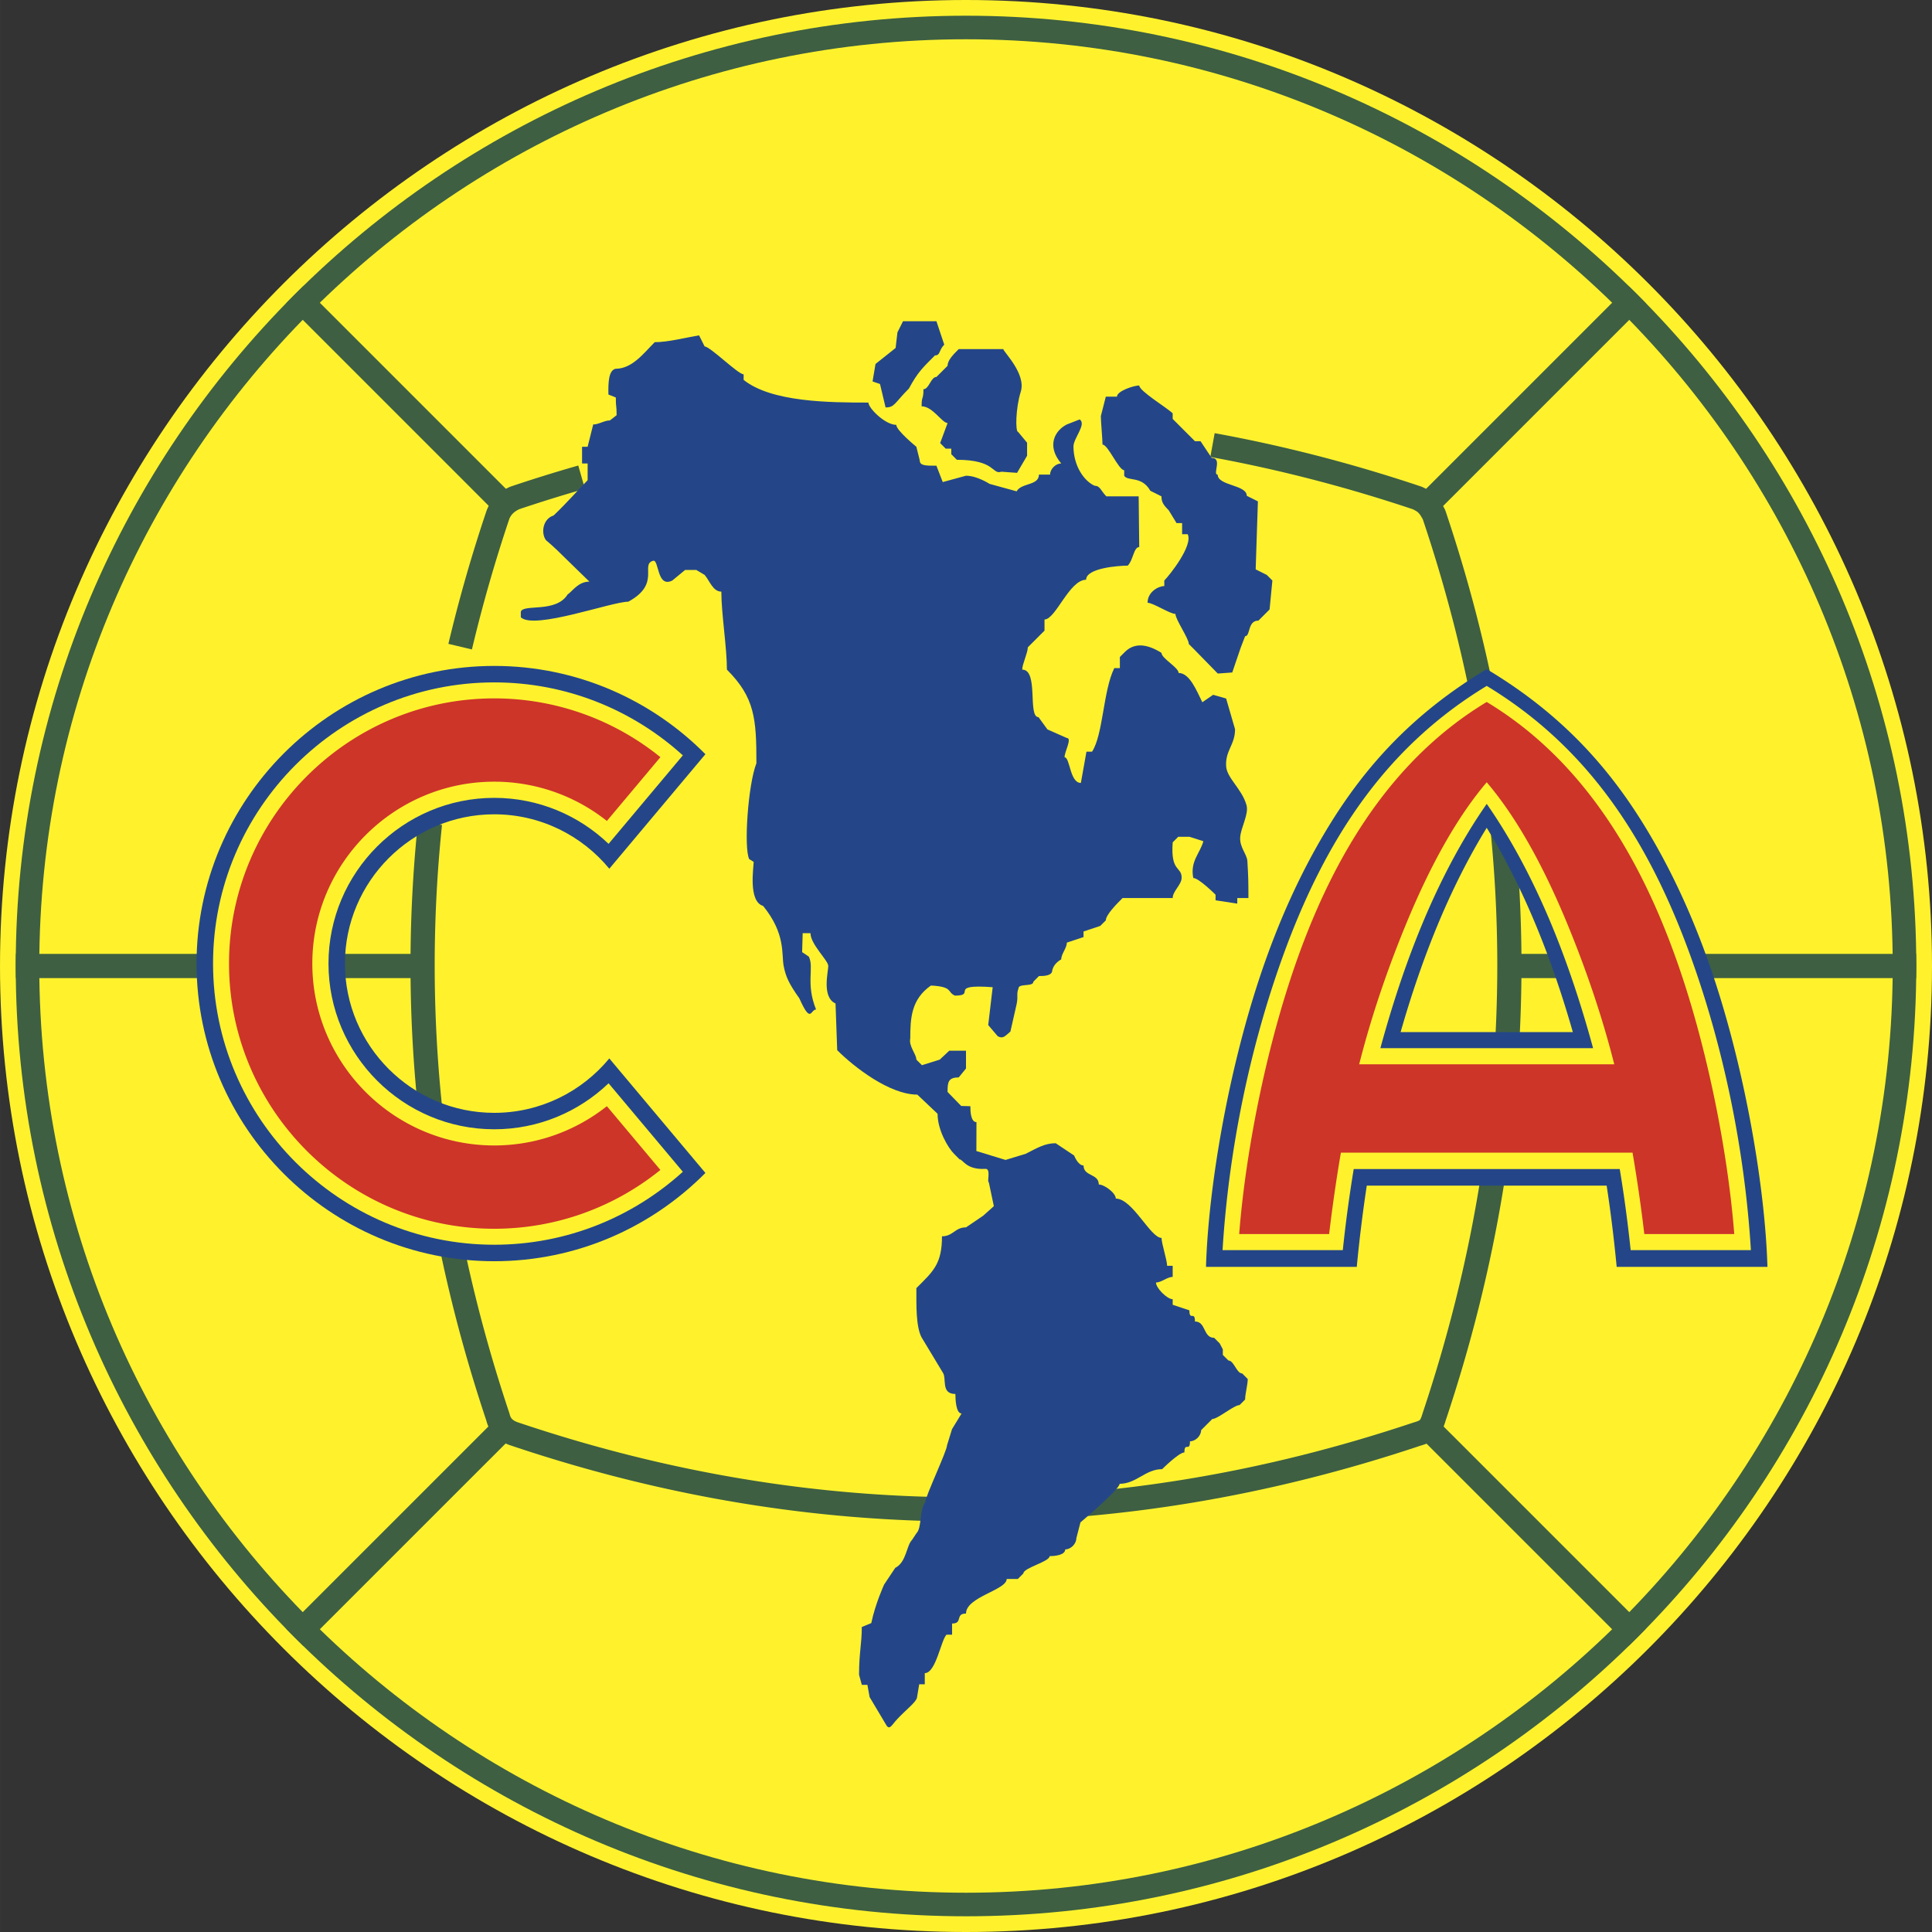
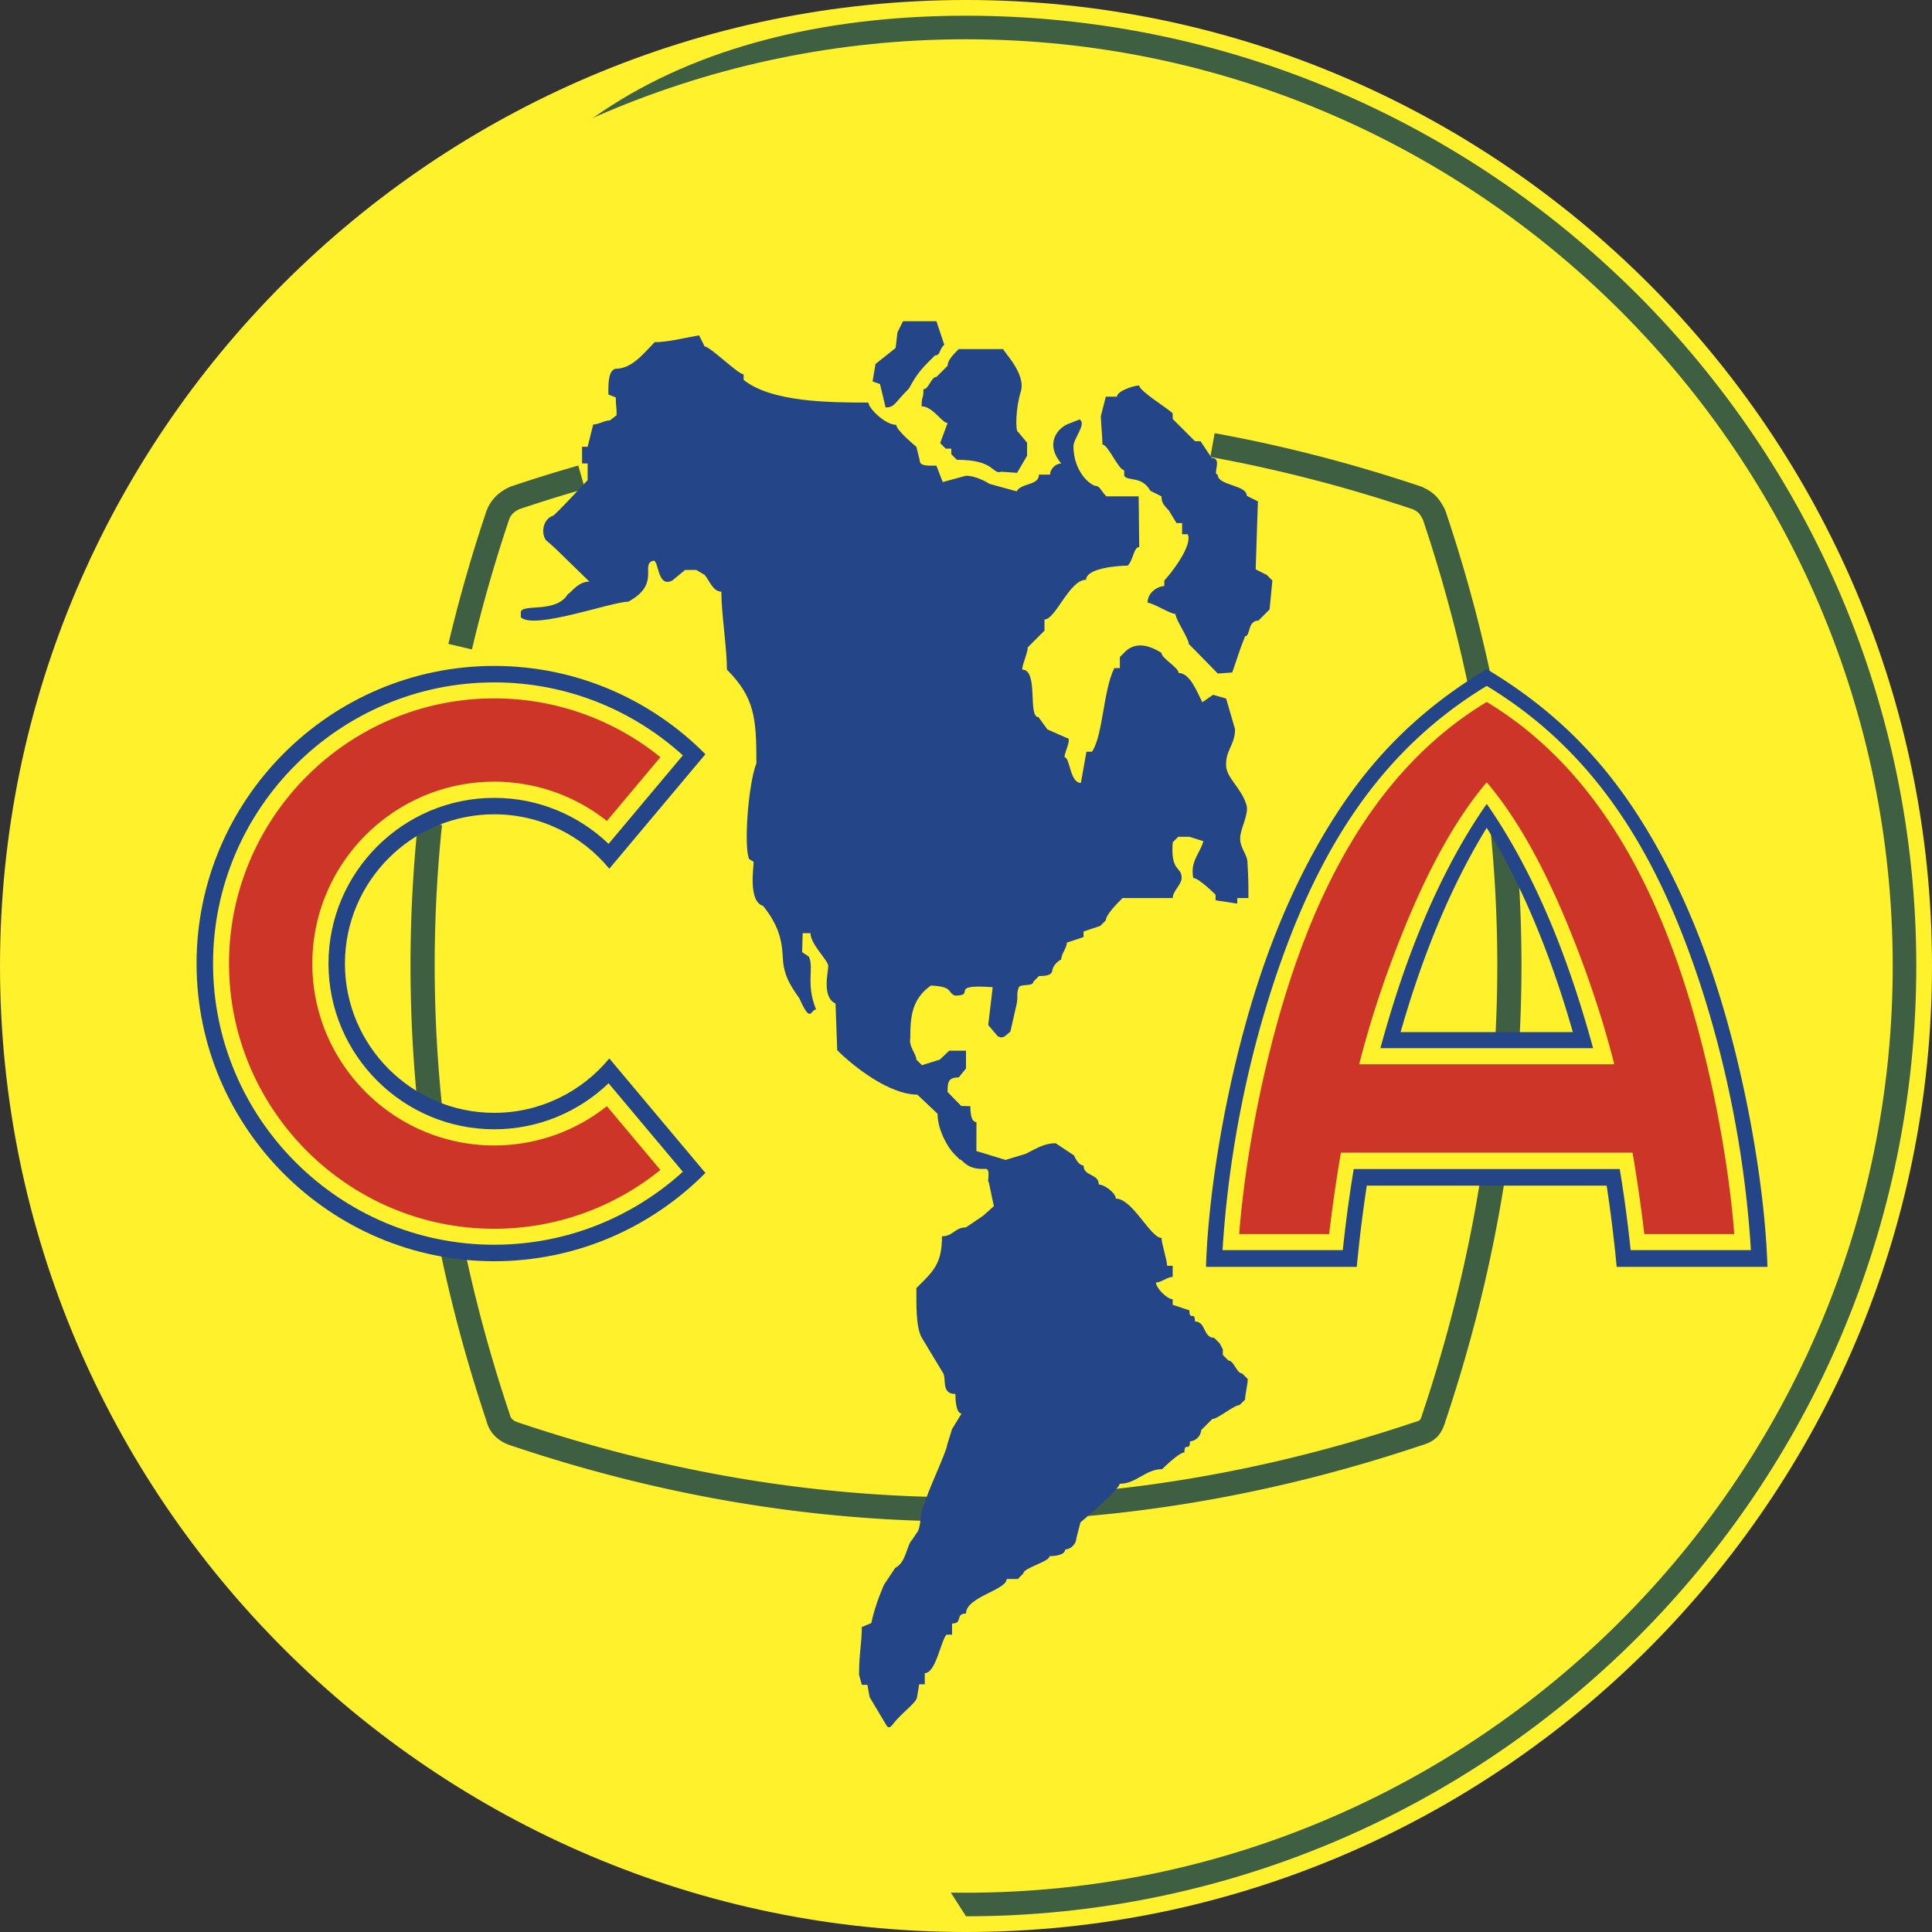
<svg xmlns="http://www.w3.org/2000/svg" width="2500" height="2500" viewBox="0 0 211.413 211.415">
  <rect x="0" y="0" width="211.413" height="211.415" fill="#333333" stroke="none" />
  <path d="M105.707 0c58.221 0 105.707 47.485 105.707 105.707 0 58.221-47.486 105.708-105.707 105.708C47.485 211.415 0 163.928 0 105.707 0 47.485 47.485 0 105.707 0z" fill="#fff22d" />
-   <path d="M105.707 1.719c57.274 0 103.987 46.713 103.987 103.988s-46.713 103.988-103.987 103.988c-57.274 0-103.987-46.713-103.987-103.988C1.719 48.433 48.432 1.719 105.707 1.719z" fill="#3e5f42" />
+   <path d="M105.707 1.719c57.274 0 103.987 46.713 103.987 103.988s-46.713 103.988-103.987 103.988C1.719 48.433 48.432 1.719 105.707 1.719z" fill="#3e5f42" />
  <path d="M105.707 4.297c55.854 0 101.409 45.555 101.409 101.41s-45.555 101.41-101.409 101.41c-55.855 0-101.41-45.555-101.41-101.41S49.852 4.297 105.707 4.297z" fill="#fff22d" />
-   <path d="M156.93 155.059l23.173 23.173c-.617.632-1.24 1.256-1.873 1.872l-23.173-23.173a.142.142 0 0 0 .022-.007c1.146-.323 1.497-.657 1.843-1.842l.008-.023zm-100.577 1.874l-23.172 23.171c-.631-.616-1.255-1.24-1.872-1.872l23.174-23.173.007.021c.209.906.82 1.521 1.834 1.842.01.005.02.008.029.011zm98.705-102.449l23.173-23.173c.632.616 1.255 1.24 1.873 1.872l-23.171 23.171a1.036 1.036 0 0 0-.009-.029c-.55-1.048-.891-1.395-1.843-1.834l-.023-.007zM33.181 31.311l23.171 23.171-.029.01c-.908.413-1.519 1.025-1.833 1.834l-.009.028L31.31 33.182c.616-.632 1.24-1.256 1.871-1.871zm13.069 75.72H1.736c-.005-.441-.017-.881-.017-1.324 0-.442.011-.882.017-1.324h44.513a146.085 146.085 0 0 0 .001 2.648zm118.913-2.648h44.514c.005.442.017.881.017 1.324 0 .443-.012.882-.017 1.324h-44.516a145.895 145.895 0 0 0 .002-2.648z" fill="#3e5f42" />
  <path d="M132.68 48.702c7.46 1.359 14.928 3.285 22.399 5.789.953.439 1.293.786 1.843 1.834 5.53 16.428 8.254 32.88 8.246 49.382-.008 16.417-2.72 32.883-8.246 49.374-.346 1.186-.697 1.52-1.843 1.842-16.491 5.526-32.956 8.239-49.373 8.247-16.502.008-32.954-2.716-49.382-8.247-1.014-.321-1.625-.936-1.834-1.842-5.525-16.491-8.238-32.957-8.247-49.374a149.28 149.28 0 0 1 .808-15.577M50.353 70.762a162.97 162.97 0 0 1 4.138-14.437c.314-.809.925-1.421 1.833-1.834a164.97 164.97 0 0 1 7.318-2.277" fill="none" stroke="#3e5f42" stroke-width="2.647" stroke-miterlimit="1" />
  <path d="M54.08 72.87c9.02 0 17.204 3.7 23.111 9.66L66.675 95.062c-3-3.633-7.535-5.954-12.596-5.954-8.996 0-16.334 7.337-16.334 16.334s7.338 16.333 16.334 16.333c5.061 0 9.596-2.321 12.595-5.954l10.516 12.532c-5.908 5.958-14.091 9.66-23.111 9.66-17.939 0-32.571-14.632-32.571-32.572S36.14 72.87 54.08 72.87z" fill="#244688" />
  <path d="M66.595 118.542c-3.258 3.115-7.67 5.033-12.516 5.033-9.988 0-18.134-8.146-18.134-18.134s8.146-18.133 18.134-18.133c4.845 0 9.258 1.917 12.516 5.032l1.139-1.358 6.986-8.324c-5.465-4.957-12.71-7.984-20.64-7.984-16.946 0-30.767 13.821-30.767 30.767 0 16.946 13.821 30.767 30.767 30.767 7.93 0 15.175-3.027 20.64-7.984l-1.124-1.34-7.001-8.342z" fill="#fff22d" />
  <path d="M54.08 76.423a28.866 28.866 0 0 1 18.185 6.433l-5.856 6.979a19.796 19.796 0 0 0-12.329-4.297c-10.963 0-19.904 8.94-19.904 19.903s8.941 19.904 19.904 19.904c4.649 0 8.934-1.609 12.328-4.298l5.856 6.979c-4.981 4.021-11.31 6.434-18.184 6.434-15.982 0-29.019-13.036-29.019-29.019S38.097 76.423 54.08 76.423z" fill="#cd3529" />
  <path d="M117.535 126.443l-2.015-1.342c-1.219 0-2.065.548-3.285 1.158l-2.203.671-3.189-.975.009-3.162c-.609 0-.669-1.133-.669-1.743l-1.001-.027-1.493-1.534c0-1.046.055-1.587 1.219-1.587l.798-.977v-1.95h-1.829l-1.045.977-1.945.611-.61-.609c0-.61-.854-1.462-.668-2.319 0-2.218.106-4.286 2.259-5.789 2.466.123 1.752.735 2.628 1.103 2.439 0-.88-1.289 4.131-.921l-.489 4.142 1.038 1.222c.59.326.799-.017 1.389-.507l.687-3.027c.18-.917-.048-1.011.193-1.684 0-.61 1.636-.146 1.636-.755l.61-.61c.61 0 1.458-.038 1.458-.647.124-.456.405-.848.981-1.182 0-.609.609-1.219.609-1.829l1.829-.609v-.61l1.83-.61.61-.609c0-.609 1.219-1.83 1.829-2.438h5.487c0-.763.979-1.463.979-2.226 0-1.27-1.224-.583-.979-3.872l.609-.61h1.22l1.527.487c-.368 1.342-1.47 2.194-1.104 4.025.61 0 2.439 1.83 2.439 1.83v.609l2.377.365v-.609h1.219c0-1.814-.01-2.299-.114-4.036-.045-.765-.846-1.493-.788-2.586.058-1.093.974-2.552.689-3.555-.502-1.77-2.142-2.949-2.225-4.24-.11-1.728.975-2.342.975-4.057l-.977-3.362-1.424-.407-1.181.815c-.609-1.22-1.375-3.205-2.594-3.205 0-.61-1.872-1.585-1.872-2.195-1.642-1.032-2.958-1.086-3.947-.163l-.61.61v1.22h-.61c-1.219 2.438-1.219 7.316-2.438 9.145h-.609l-.61 3.417c-1.219 0-1.177-2.807-1.787-2.807 0-.61.857-2.112.247-2.112l-2.118-.936-.978-1.343c-1.219 0 .047-5.201-1.781-5.201 0-.609.61-1.829.61-2.438l1.829-1.83V67.789c1.219 0 2.723-4.349 4.551-4.349 0-1.286 3.581-1.543 4.555-1.543.61-.61.649-2.034 1.259-2.034l-.062-5.551h-3.538c-.609-.609-.669-1.156-1.279-1.156-1.147-.511-2.301-2.139-2.318-4.293-.007-.909 1.473-2.463.673-2.964l-1.403.55c-1.284.649-2.261 2.314-.609 4.268-.61 0-1.22.61-1.22 1.219H113.688c0 1.22-1.95.894-2.439 1.829l-2.963-.815s-1.362-.893-2.582-.893l-2.543.694-.692-1.79c-1.219 0-1.829.003-1.829-.607l-.366-1.466s-2.197-1.788-2.197-2.397c-1.219 0-3.048-1.83-3.048-2.439-4.268 0-10.607-.042-13.655-2.481v-.609c-.61 0-3.659-3.048-4.268-3.048l-.609-1.219c-1.486.252-3.4.749-4.854.749-1.219 1.22-2.463 2.91-4.292 2.91-.738.185-.804 1.426-.774 2.819l.809.322c0 1.219.088.722.088 1.941l-.733.569c-.609 0-1.219.445-1.829.445l-.609 2.439h-.609v1.829h.609v1.829c-.724.724-2.308 2.523-3.73 3.865-1.179.364-1.395 1.923-.834 2.694.887.739 1.745 1.596 2.125 1.977l2.631 2.563c-1.22 0-1.835 1.038-2.382 1.405-1.275 2.058-4.867 1.003-5.121 1.891v.609c1.462 1.401 9.931-1.708 11.76-1.708 3.609-1.956 1.266-4.077 2.717-4.477.66-.182.388 3.016 2.099 2.16l1.405-1.158h1.219l.914.544c.564.668.912 1.829 1.829 1.829 0 2.438.609 6.097.609 8.536 3.049 3.049 3.228 5.365 3.228 10.243-.915 2.325-1.398 9.268-.789 10.488l.488.305c0 .61-.614 4.332 1.034 4.821 2.493 3.064 1.996 5.276 2.25 6.574.226 1.146.54 1.881 1.716 3.542 1.28 2.875 1.219 1.219 1.829 1.219-1.162-2.869-.183-4.569-.793-5.789l-.732-.489.061-2.072h.853c0 1.219 1.947 2.979 1.947 3.589s-.736 3.428.793 4.101l.184 5.112c1.829 1.829 5.717 4.861 8.766 4.861l2.217 2.098c0 1.83 1.188 3.769 1.798 4.378l.61.61c.381 0 .701 1.165 2.826 1.038.642-.039.143 1.464.372 1.464l.551 2.618-1.16 1.041-1.887 1.28c-1.22 0-1.408.977-2.627.977 0 3.049-.973 3.84-2.802 5.669 0 1.829-.061 4.139.549 5.359l2.323 3.854c.492.636-.246 2.372 1.396 2.372 0 .61.068 2.135.678 2.135l-1.044 1.708-.549 1.774c0 .61-2.379 5.608-2.379 6.218-.671.917-.359 2.8-.969 3.409l-.487.734c-.61.609-.61 2.439-1.829 3.048l-1.22 1.829s-.979 2.137-1.403 4.217l-1.038.426c0 1.829-.302 2.793-.302 5.232l.304 1.099h.609l.243 1.342 1.895 3.181c.363.363.507-.114 1.162-.809.958-1.015 2.031-1.822 2.125-2.311l.244-1.464h.61v-1.22c1.219 0 1.768-3.597 2.377-4.207h.61v-1.22c1.219 0 .305-1.093 1.524-1.093 0-1.829 4.452-2.565 4.452-3.784h1.22l.609-.61c0-.61 2.871-1.279 2.871-1.889.61 0 1.704-.125 1.704-.736.61 0 1.219-.609 1.219-1.219l.449-1.738s4.286-3.612 4.286-4.222c1.829 0 2.823-1.602 4.652-1.602 0 0 1.829-1.829 2.438-1.829 0-1.219.61 0 .61-1.219.61 0 1.219-.61 1.219-1.219l.61-.61.609-.61c.61 0 2.375-1.525 2.985-1.525l.61-.609c0-.61.287-1.634.287-2.243l-.61-.61c-.61 0-.897-1.416-1.506-1.416l-.61-.609v-.61l-.341-.652-.61-.61c-1.219 0-.878-1.787-2.098-1.787 0-1.22-.609 0-.609-1.22l-1.829-.609v-.609c-.609 0-1.829-1.22-1.829-1.829.609 0 1.22-.61 1.829-.61v-1.22h-.609c0-.609-.61-2.438-.61-3.048-1.219 0-3.174-4.304-5.003-4.304 0-.609-1.254-1.542-1.864-1.542 0-1.22-1.668-.862-1.668-2.081-.611.003-1.034-1.095-1.034-1.095zm15.723-52.738l-2.559-2.62-.61-.609c0-.61-1.464-2.686-1.464-3.296-.61 0-2.439-1.219-3.048-1.219 0-1.219 1.219-1.829 1.829-1.829v-.61c.609-.609 3.168-3.844 2.559-5.063h-.61v-1.22h-.61l-.856-1.401c-.609-.61-.791-.914-.791-1.522l-1.22-.61c-.938-1.673-2.468-.998-2.86-1.644v-.609c-.61 0-1.765-2.804-2.374-2.804 0-.609-.181-2.501-.181-3.112l.544-2.134H122.226c0-.61 1.829-1.22 2.439-1.22 0 .61 3.049 2.439 3.658 3.049v.609l2.438 2.439h.61l1.219 1.829c1.22 0 .051 1.833.661 1.833 0 1.219 3.179 1.093 3.179 2.312l1.219.61-.244 7.44 1.219.609.609.61-.306 3.168-.609.61-.61.61c-1.219 0-.851 1.707-1.459 1.707l-.49 1.278-.916 2.692-1.585.117zm-28.552-23.39l-.609-.609v-.61h-.61l-.609-.609.814-2.195c-.609 0-1.624-1.829-2.843-1.829 0-1.219.202-.652.202-1.871.61 0 .812-1.343 1.421-1.343l1.22-1.219c0-.61.61-1.219 1.219-1.829h4.878c0 .286 2.534 2.697 1.908 4.677-.557 1.758-.607 4.39-.283 4.39l.978 1.18v1.425l-1.097 1.871-1.71-.124c-1.054.35-.614-1.305-4.879-1.305zm-5.241-7.802c.955-1.785 1.537-2.31 2.849-3.622.61 0 .402-.567 1.012-1.177l-.854-2.562h-3.658l-.61 1.219-.2 1.708-2.2 1.75-.323 1.913.815.279.61 2.565c1.004 0 .963-.477 2.559-2.073z" fill="#244688" />
  <path d="M162.688 90.585c-2.026 3.285-3.886 7.022-5.459 10.842-1.514 3.675-2.826 7.535-3.948 11.459a.508.508 0 0 1-.015.052h18.845c-.005-.018-.011-.034-.015-.052-1.122-3.924-2.434-7.785-3.948-11.459-1.573-3.82-3.433-7.557-5.46-10.842zm-13.125 39.157a160.388 160.388 0 0 0-1.095 8.89h-16.5c.258-8.585 2.362-21.052 5.836-31.557 1.914-5.787 4.455-11.646 7.893-17.152 3.835-6.141 8.942-11.892 16.99-16.7 8.049 4.808 13.155 10.559 16.991 16.7 3.438 5.506 5.979 11.365 7.894 17.152 3.474 10.505 5.579 22.972 5.836 31.557h-16.5a158.501 158.501 0 0 0-1.095-8.89h-26.25z" fill="#244688" />
  <path d="M162.689 75.058c10.903 6.605 17.597 16.543 22.324 29.629 3.568 9.879 5.906 21.06 6.583 32.11H178.44c-.304-2.865-.693-5.84-1.195-8.87h-29.112a153.161 153.161 0 0 0-1.195 8.87h-13.157c.678-11.051 3.017-22.231 6.584-32.11 4.727-13.085 11.421-23.023 22.324-29.629zm0 12.909c-2.755 3.944-5.167 8.555-7.177 13.432-1.784 4.33-3.229 8.784-4.462 13.3h23.278c-1.233-4.516-2.679-8.97-4.462-13.3-2.01-4.877-4.423-9.488-7.177-13.432z" fill="#fff22d" />
  <path d="M162.688 76.816c10.963 6.606 17.397 17.93 21.446 30.221 3.009 9.134 5.001 19.744 5.641 28.002h-9.842a174.073 174.073 0 0 0-1.288-8.908h-31.914c-.499 2.91-.929 5.89-1.288 8.908h-9.842c.639-8.258 2.632-18.868 5.641-28.002 4.05-12.29 10.483-23.615 21.446-30.221zm0 8.788c-3.25 3.815-6.15 9.063-8.715 15.244-2.09 5.039-3.902 10.317-5.242 15.616h27.914c-1.338-5.299-3.15-10.577-5.241-15.616-2.566-6.181-5.466-11.429-8.716-15.244z" fill="#cd3529" />
</svg>